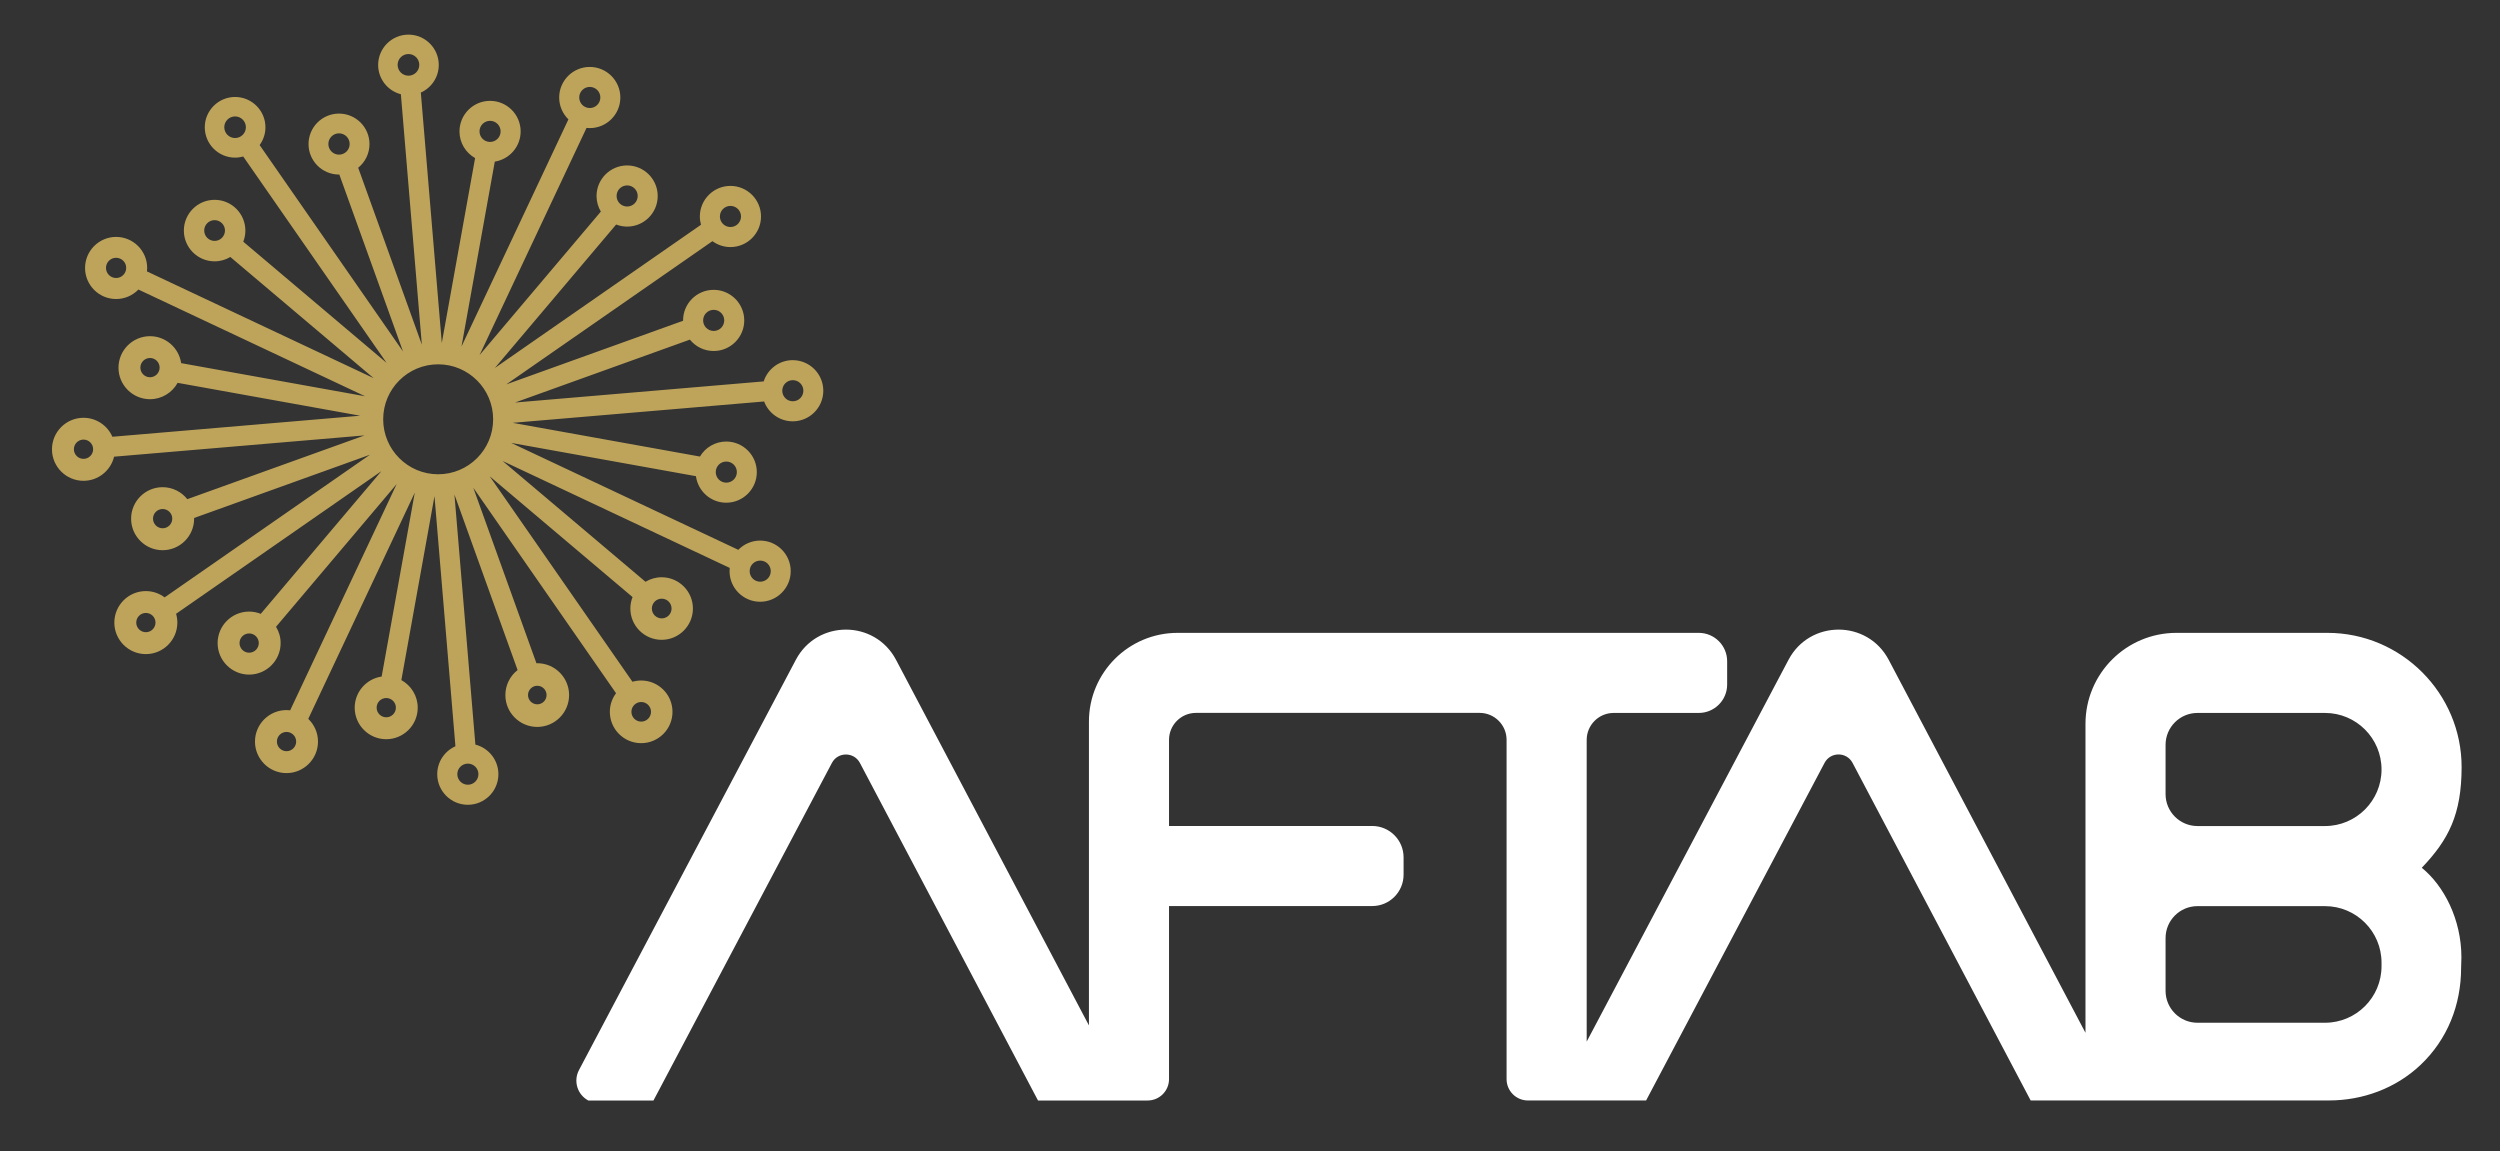
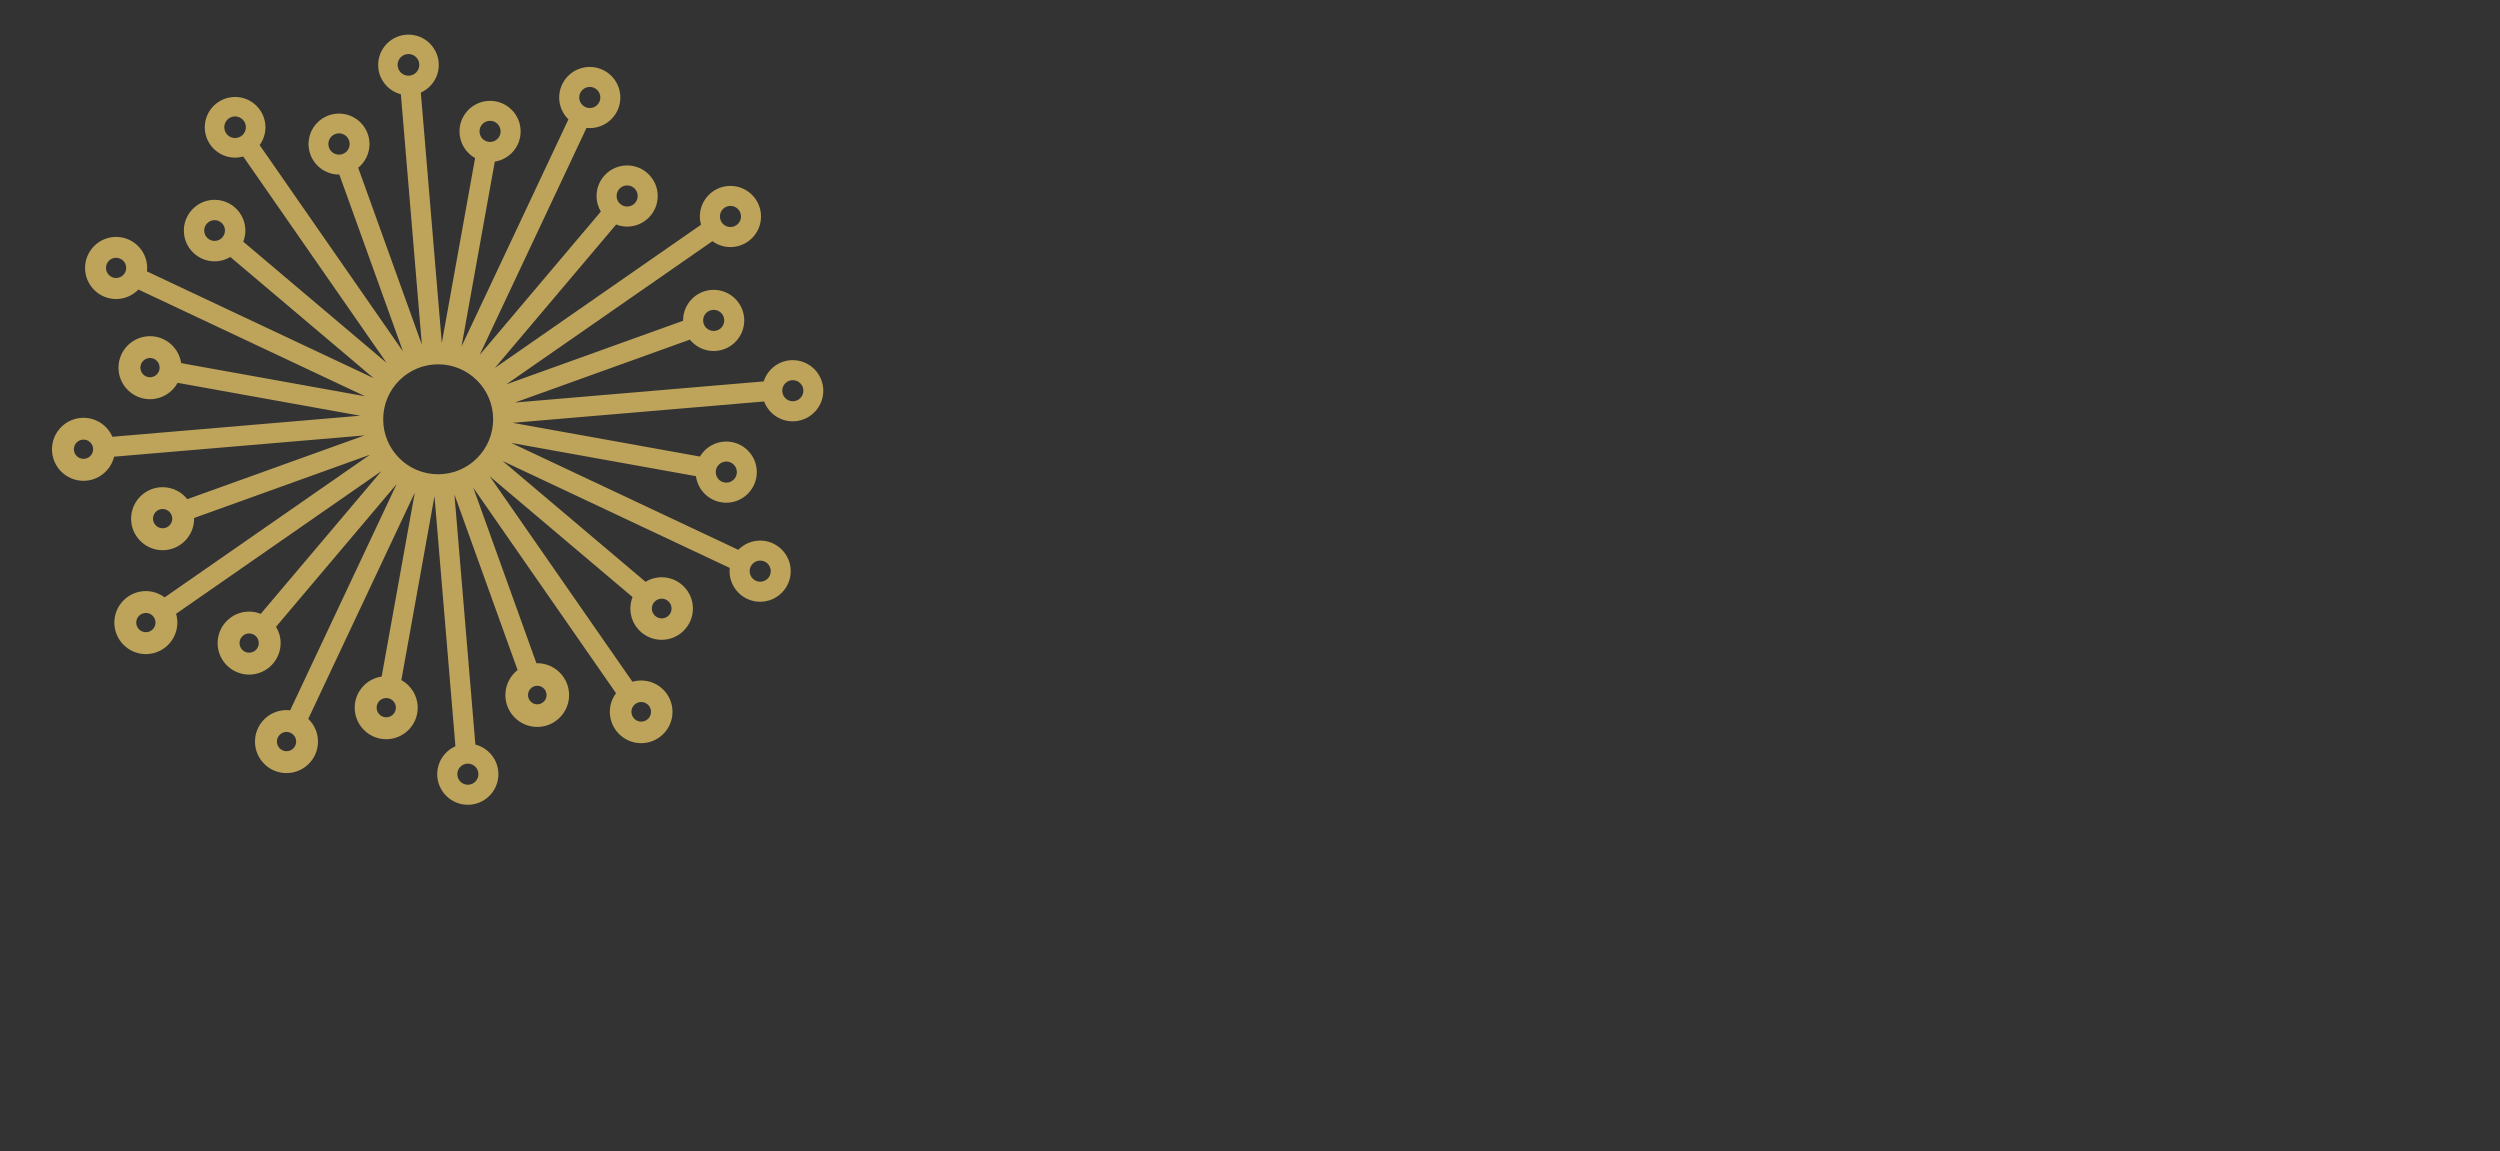
<svg xmlns="http://www.w3.org/2000/svg" width="999" height="460" viewBox="0 0 999 460" fill="none">
  <rect x="0" y="0" width="999" height="460" fill="#333333" stroke="none" />
  <path d="M316.81 143.91C311.37 143.91 306.75 147.48 305.17 152.41L205.8 160.85L275.68 135.71C277.92 138.48 281.35 140.26 285.18 140.26C291.92 140.26 297.4 134.78 297.4 128.04C297.4 121.3 291.92 115.82 285.18 115.82C278.44 115.82 272.96 121.3 272.96 128.04C272.96 128.09 272.96 128.14 272.96 128.18L202.31 153.6L284.69 96.37C286.71 97.85 289.19 98.73 291.88 98.73C298.62 98.73 304.1 93.25 304.1 86.51C304.1 79.77 298.62 74.29 291.88 74.29C285.14 74.29 279.66 79.77 279.66 86.51C279.66 87.65 279.83 88.76 280.12 89.81L197.75 147.04L246.21 89.72C247.58 90.25 249.05 90.55 250.6 90.55C257.34 90.55 262.82 85.07 262.82 78.33C262.82 71.59 257.34 66.11 250.6 66.11C243.86 66.11 238.38 71.59 238.38 78.33C238.38 80.6 239.02 82.73 240.1 84.55L191.64 141.88L234.37 51.12C234.8 51.17 235.23 51.19 235.67 51.19C242.41 51.19 247.89 45.71 247.89 38.97C247.89 32.23 242.41 26.75 235.67 26.75C228.93 26.75 223.45 32.23 223.45 38.97C223.45 42.39 224.87 45.48 227.14 47.7L184.41 138.47L197.72 64.58C203.56 63.67 208.05 58.61 208.05 52.52C208.05 45.78 202.57 40.3 195.83 40.3C189.09 40.3 183.61 45.78 183.61 52.52C183.61 57.09 186.13 61.07 189.85 63.17L176.54 137.06L168.16 36.99C172.38 35.1 175.33 30.86 175.33 25.95C175.33 19.27 169.9 13.84 163.22 13.84C156.54 13.84 151.11 19.27 151.11 25.95C151.11 31.58 154.97 36.31 160.19 37.66L168.57 137.73L143.13 67.03C145.89 64.8 147.65 61.39 147.65 57.57C147.65 50.86 142.19 45.39 135.47 45.39C128.75 45.39 123.29 50.85 123.29 57.57C123.29 64.29 128.75 69.75 135.47 69.75C135.51 69.75 135.56 69.75 135.6 69.75L161.04 140.44L103.75 57.97C105.2 55.97 106.07 53.52 106.07 50.87C106.07 44.19 100.63 38.75 93.95 38.75C87.27 38.75 81.83 44.19 81.83 50.87C81.83 57.55 87.27 62.99 93.95 62.99C95.07 62.99 96.15 62.82 97.19 62.54L154.48 145L97.21 96.58C97.75 95.2 98.05 93.71 98.05 92.14C98.05 85.36 92.54 79.85 85.76 79.85C78.98 79.85 73.47 85.36 73.47 92.14C73.47 98.92 78.98 104.43 85.76 104.43C88.06 104.43 90.2 103.79 92.04 102.69L149.31 151.11L58.73 108.46C58.78 108.01 58.81 107.55 58.81 107.08C58.81 100.24 53.24 94.67 46.4 94.67C39.56 94.67 33.99 100.24 33.99 107.08C33.99 113.92 39.55 119.49 46.4 119.49C49.89 119.49 53.05 118.03 55.31 115.7L145.9 158.35L72.39 145.11C71.5 139.03 66.27 134.34 59.94 134.34C53 134.34 47.35 139.99 47.35 146.93C47.35 153.87 53 159.52 59.94 159.52C64.69 159.52 68.83 156.87 70.98 152.98L143.93 166.12L44.91 174.53C42.97 170.08 38.53 166.95 33.36 166.95C26.42 166.95 20.77 172.6 20.77 179.54C20.77 186.48 26.42 192.13 33.36 192.13C39.29 192.13 44.25 188.01 45.59 182.49L145.67 173.99L74.85 199.47C72.54 196.56 68.98 194.68 64.98 194.68C58.04 194.68 52.39 200.33 52.39 207.27C52.39 214.21 58.04 219.86 64.98 219.86C71.92 219.86 77.57 214.21 77.57 207.27C77.57 207.18 77.56 207.09 77.56 206.99L147.85 181.7L65.79 238.71C63.69 237.14 61.1 236.2 58.28 236.2C51.34 236.2 45.69 241.85 45.69 248.79C45.69 255.73 51.34 261.38 58.28 261.38C65.22 261.38 70.87 255.73 70.87 248.79C70.87 247.57 70.69 246.39 70.36 245.27L152.41 188.27L104.2 245.29C102.76 244.72 101.19 244.39 99.55 244.39C92.61 244.39 86.96 250.04 86.96 256.98C86.96 263.92 92.61 269.57 99.55 269.57C106.49 269.57 112.14 263.92 112.14 256.98C112.14 254.59 111.46 252.36 110.3 250.46L158.51 193.43L115.95 283.84C115.47 283.78 114.98 283.75 114.48 283.75C107.54 283.75 101.89 289.4 101.89 296.34C101.89 303.28 107.54 308.93 114.48 308.93C121.42 308.93 127.07 303.28 127.07 296.34C127.07 292.77 125.57 289.55 123.18 287.26L165.75 196.85L152.51 270.35C146.43 271.24 141.74 276.47 141.74 282.8C141.74 289.74 147.39 295.39 154.33 295.39C161.27 295.39 166.92 289.74 166.92 282.8C166.92 278.05 164.27 273.91 160.38 271.76L173.62 198.26L181.99 298.21C177.71 300.11 174.72 304.4 174.72 309.37C174.72 316.11 180.2 321.59 186.94 321.59C193.68 321.59 199.16 316.11 199.16 309.37C199.16 303.68 195.24 298.89 189.96 297.54L181.59 197.59L206.83 267.75C203.86 270.08 201.95 273.69 201.95 277.75C201.95 284.77 207.66 290.48 214.68 290.48C221.7 290.48 227.41 284.77 227.41 277.75C227.41 270.73 221.7 265.02 214.68 265.02C214.57 265.02 214.47 265.03 214.36 265.04L189.12 194.89L246.17 277.01C244.62 279.09 243.69 281.66 243.69 284.45C243.69 291.35 249.3 296.97 256.21 296.97C263.12 296.97 268.73 291.36 268.73 284.45C268.73 277.54 263.12 271.93 256.21 271.93C255 271.93 253.84 272.11 252.73 272.43L195.68 190.32L252.77 238.59C252.21 240.01 251.89 241.56 251.89 243.17C251.89 250.06 257.5 255.67 264.39 255.67C271.28 255.67 276.89 250.06 276.89 243.17C276.89 236.28 271.28 230.67 264.39 230.67C262.03 230.67 259.83 231.34 257.94 232.48L200.84 184.21L291.6 226.94C291.55 227.37 291.53 227.8 291.53 228.24C291.53 234.98 297.01 240.46 303.75 240.46C310.49 240.46 315.97 234.98 315.97 228.24C315.97 221.5 310.49 216.02 303.75 216.02C300.33 216.02 297.24 217.44 295.02 219.71L204.25 176.98L278.1 190.28C278.9 196.25 284.01 200.88 290.2 200.88C296.94 200.88 302.42 195.4 302.42 188.66C302.42 181.92 296.94 176.44 290.2 176.44C285.74 176.44 281.83 178.85 279.7 182.44L204.86 168.96L305.34 160.43C307.08 165.06 311.54 168.36 316.77 168.36C323.51 168.36 328.99 162.88 328.99 156.14C328.99 149.4 323.51 143.92 316.77 143.92L316.81 143.91ZM285.19 123.81C287.52 123.81 289.41 125.7 289.41 128.03C289.41 130.36 287.52 132.25 285.19 132.25C282.86 132.25 280.97 130.36 280.97 128.03C280.97 125.7 282.86 123.81 285.19 123.81ZM291.89 82.28C294.22 82.28 296.11 84.17 296.11 86.5C296.11 88.83 294.22 90.72 291.89 90.72C289.56 90.72 287.67 88.83 287.67 86.5C287.67 84.17 289.56 82.28 291.89 82.28ZM250.61 74.09C252.94 74.09 254.83 75.98 254.83 78.31C254.83 80.64 252.94 82.53 250.61 82.53C248.28 82.53 246.39 80.64 246.39 78.31C246.39 75.98 248.28 74.09 250.61 74.09ZM235.68 34.73C238.01 34.73 239.9 36.62 239.9 38.95C239.9 41.28 238.01 43.17 235.68 43.17C233.35 43.17 231.46 41.28 231.46 38.95C231.46 36.62 233.35 34.73 235.68 34.73ZM195.83 48.28C198.16 48.28 200.05 50.17 200.05 52.5C200.05 54.83 198.16 56.72 195.83 56.72C193.5 56.72 191.61 54.83 191.61 52.5C191.61 50.17 193.5 48.28 195.83 48.28ZM163.22 30.25C160.83 30.25 158.89 28.31 158.89 25.92C158.89 23.53 160.83 21.59 163.22 21.59C165.61 21.59 167.55 23.53 167.55 25.92C167.55 28.31 165.61 30.25 163.22 30.25ZM135.47 61.8C133.12 61.8 131.21 59.89 131.21 57.54C131.21 55.19 133.12 53.28 135.47 53.28C137.82 53.28 139.73 55.19 139.73 57.54C139.73 59.89 137.82 61.8 135.47 61.8ZM93.94 55.16C91.56 55.16 89.62 53.22 89.62 50.84C89.62 48.46 91.56 46.52 93.94 46.52C96.32 46.52 98.26 48.46 98.26 50.84C98.26 53.22 96.32 55.16 93.94 55.16ZM85.75 96.27C83.46 96.27 81.6 94.41 81.6 92.12C81.6 89.83 83.46 87.97 85.75 87.97C88.04 87.97 89.9 89.83 89.9 92.12C89.9 94.41 88.04 96.27 85.75 96.27ZM46.39 111.09C44.16 111.09 42.35 109.28 42.35 107.05C42.35 104.82 44.16 103.01 46.39 103.01C48.62 103.01 50.43 104.82 50.43 107.05C50.43 109.28 48.62 111.09 46.39 111.09ZM59.94 150.75C57.82 150.75 56.09 149.02 56.09 146.9C56.09 144.78 57.82 143.05 59.94 143.05C62.06 143.05 63.79 144.78 63.79 146.9C63.79 149.02 62.06 150.75 59.94 150.75ZM33.37 183.36C31.25 183.36 29.52 181.63 29.52 179.51C29.52 177.39 31.25 175.66 33.37 175.66C35.49 175.66 37.22 177.39 37.22 179.51C37.22 181.63 35.49 183.36 33.37 183.36ZM64.99 211.1C62.87 211.1 61.14 209.37 61.14 207.25C61.14 205.13 62.87 203.4 64.99 203.4C67.11 203.4 68.84 205.13 68.84 207.25C68.84 209.37 67.11 211.1 64.99 211.1ZM58.29 252.63C56.17 252.63 54.44 250.9 54.44 248.78C54.44 246.66 56.17 244.93 58.29 244.93C60.41 244.93 62.14 246.66 62.14 248.78C62.14 250.9 60.41 252.63 58.29 252.63ZM99.56 260.82C97.44 260.82 95.71 259.09 95.71 256.97C95.71 254.85 97.44 253.12 99.56 253.12C101.68 253.12 103.41 254.85 103.41 256.97C103.41 259.09 101.68 260.82 99.56 260.82ZM114.5 300.18C112.38 300.18 110.65 298.45 110.65 296.33C110.65 294.21 112.38 292.48 114.5 292.48C116.62 292.48 118.35 294.21 118.35 296.33C118.35 298.45 116.62 300.18 114.5 300.18ZM154.35 286.63C152.23 286.63 150.5 284.9 150.5 282.78C150.5 280.66 152.23 278.93 154.35 278.93C156.47 278.93 158.2 280.66 158.2 282.78C158.2 284.9 156.47 286.63 154.35 286.63ZM186.96 305.14C189.29 305.14 191.18 307.03 191.18 309.36C191.18 311.69 189.29 313.58 186.96 313.58C184.63 313.58 182.74 311.69 182.74 309.36C182.74 307.03 184.63 305.14 186.96 305.14ZM214.7 274.03C216.75 274.03 218.41 275.7 218.41 277.74C218.41 279.78 216.74 281.45 214.7 281.45C212.66 281.45 210.99 279.78 210.99 277.74C210.99 275.7 212.66 274.03 214.7 274.03ZM256.23 280.52C258.39 280.52 260.15 282.28 260.15 284.44C260.15 286.6 258.39 288.36 256.23 288.36C254.07 288.36 252.31 286.6 252.31 284.44C252.31 282.28 254.07 280.52 256.23 280.52ZM175.09 189.52C162.96 189.52 153.12 179.68 153.12 167.55C153.12 155.42 162.96 145.58 175.09 145.58C187.22 145.58 197.06 155.42 197.06 167.55C197.06 179.68 187.22 189.52 175.09 189.52ZM264.42 239.23C266.59 239.23 268.36 241 268.36 243.17C268.36 245.34 266.59 247.11 264.42 247.11C262.25 247.11 260.48 245.34 260.48 243.17C260.48 241 262.25 239.23 264.42 239.23ZM303.78 224.01C306.11 224.01 308 225.9 308 228.23C308 230.56 306.11 232.45 303.78 232.45C301.45 232.45 299.56 230.56 299.56 228.23C299.56 225.9 301.45 224.01 303.78 224.01ZM290.23 184.43C292.56 184.43 294.45 186.32 294.45 188.65C294.45 190.98 292.56 192.87 290.23 192.87C287.9 192.87 286.01 190.98 286.01 188.65C286.01 186.32 287.9 184.43 290.23 184.43ZM316.81 160.35C314.48 160.35 312.59 158.46 312.59 156.13C312.59 153.8 314.48 151.91 316.81 151.91C319.14 151.91 321.03 153.8 321.03 156.13C321.03 158.46 319.14 160.35 316.81 160.35Z" fill="#BEA45A" />
-   <path d="M967.72 346.79C978.55 335.46 983.61 325.38 983.66 306.64C983.72 277.08 959.6 252.89 930.04 252.89H869.71C849.63 252.89 833.36 269.17 833.36 289.24V412.71L754.72 263.66C746.23 247.58 723.2 247.57 714.7 263.64L634.04 416.23V295.67C634.04 289.72 638.87 284.89 644.82 284.89H678.82C685.09 284.89 690.17 279.81 690.17 273.54V264.24C690.17 257.97 685.09 252.89 678.82 252.89H470.58C451.01 252.89 435.14 268.76 435.14 288.33V409.76L358.05 263.66C349.56 247.58 326.53 247.57 318.03 263.64L231.36 427.6C229.04 432 230.72 437.45 235.11 439.77H261.12L332.43 304.87C334.81 300.37 341.25 300.38 343.62 304.87L414.79 439.76H458.6C463.31 439.76 467.14 435.94 467.14 431.22V362.06H548.33C555.26 362.06 560.87 356.44 560.87 349.52V342.6C560.87 335.67 555.25 330.06 548.33 330.06H467.14V295.65C467.14 289.7 471.97 284.87 477.92 284.87H591.25C597.2 284.87 602.03 289.7 602.03 295.65V431.22C602.03 435.93 605.85 439.75 610.56 439.75H657.78L729.09 304.85C731.47 300.35 737.91 300.36 740.28 304.85L811.45 439.74H930.7C944.18 439.74 957.33 434.88 967.14 425.64C978.11 415.31 983.46 401.39 983.46 386.76L983.58 382.59C983.58 367.34 976.57 353.91 967.72 346.75V346.79ZM951.66 386.09C951.66 398.57 941.54 408.69 929.06 408.69H878.12C871.07 408.69 865.36 402.98 865.36 395.93V374.85C865.36 367.8 871.07 362.09 878.12 362.09H929.06C941.54 362.09 951.66 372.21 951.66 384.69V386.09ZM951.66 307.49C951.66 319.97 941.54 330.09 929.06 330.09H878.12C871.07 330.09 865.36 324.38 865.36 317.33V297.65C865.36 290.6 871.07 284.89 878.12 284.89H929.06C941.54 284.89 951.66 295.01 951.66 307.49Z" fill="white" />
</svg>